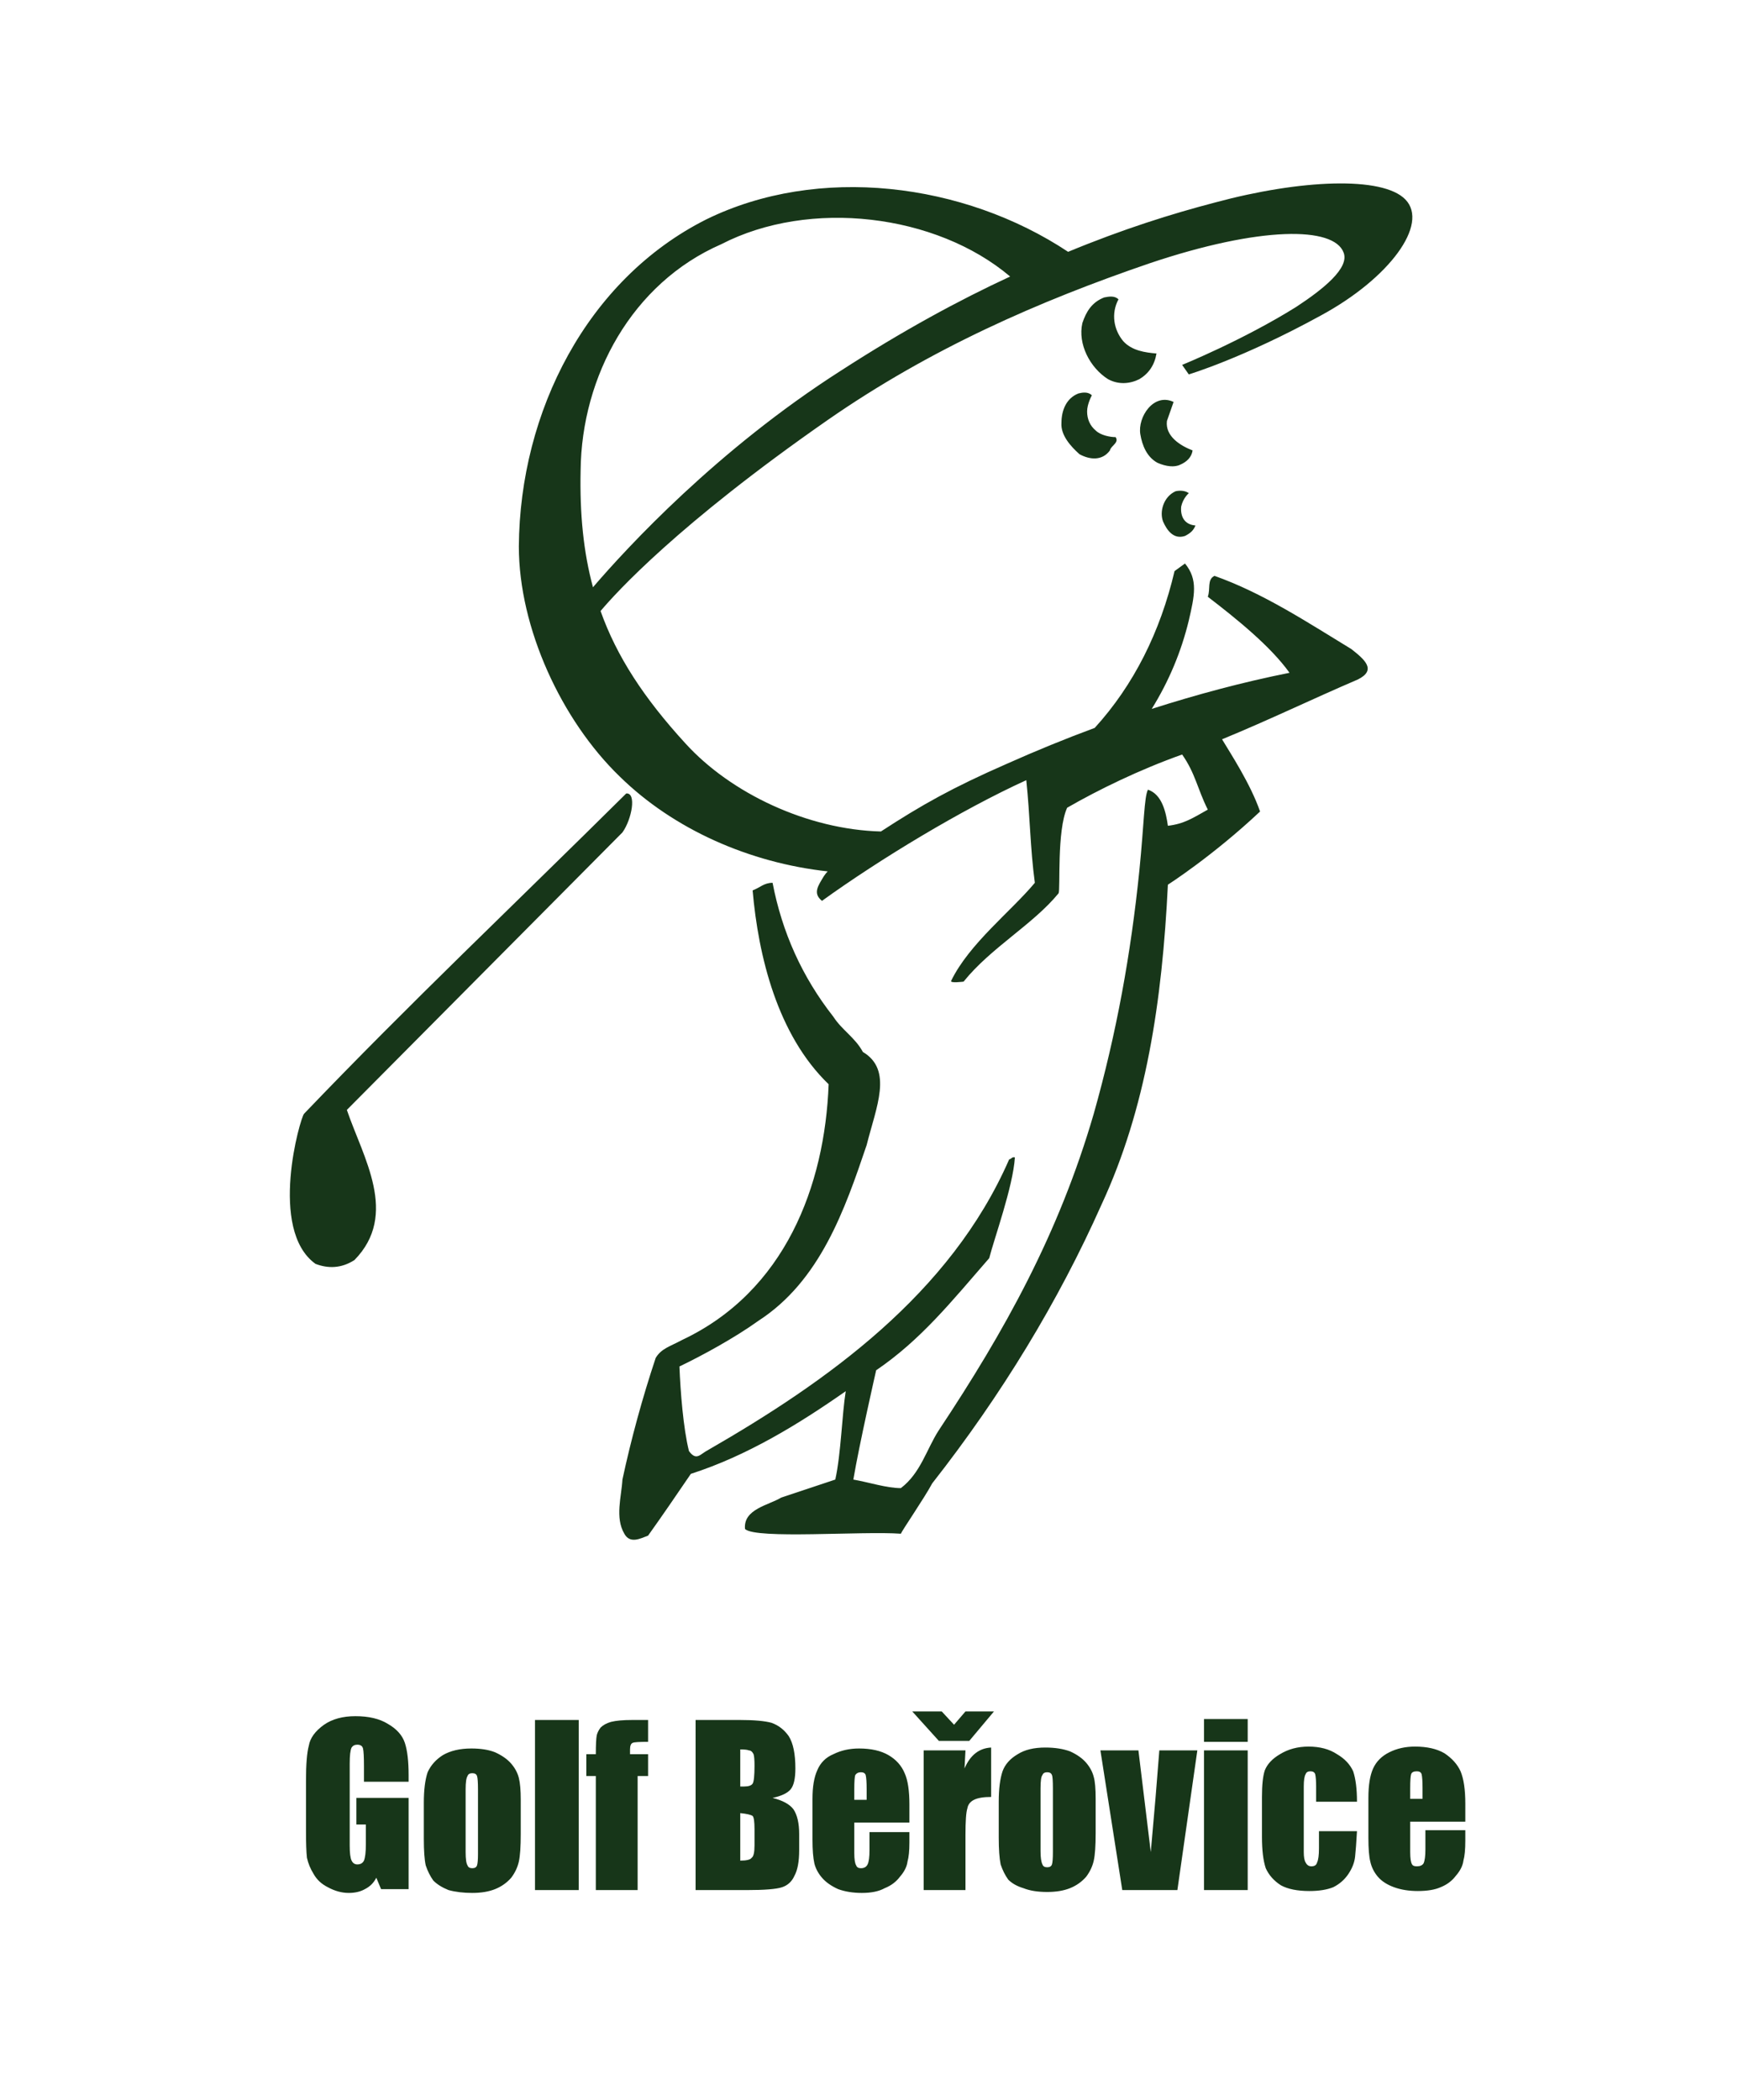
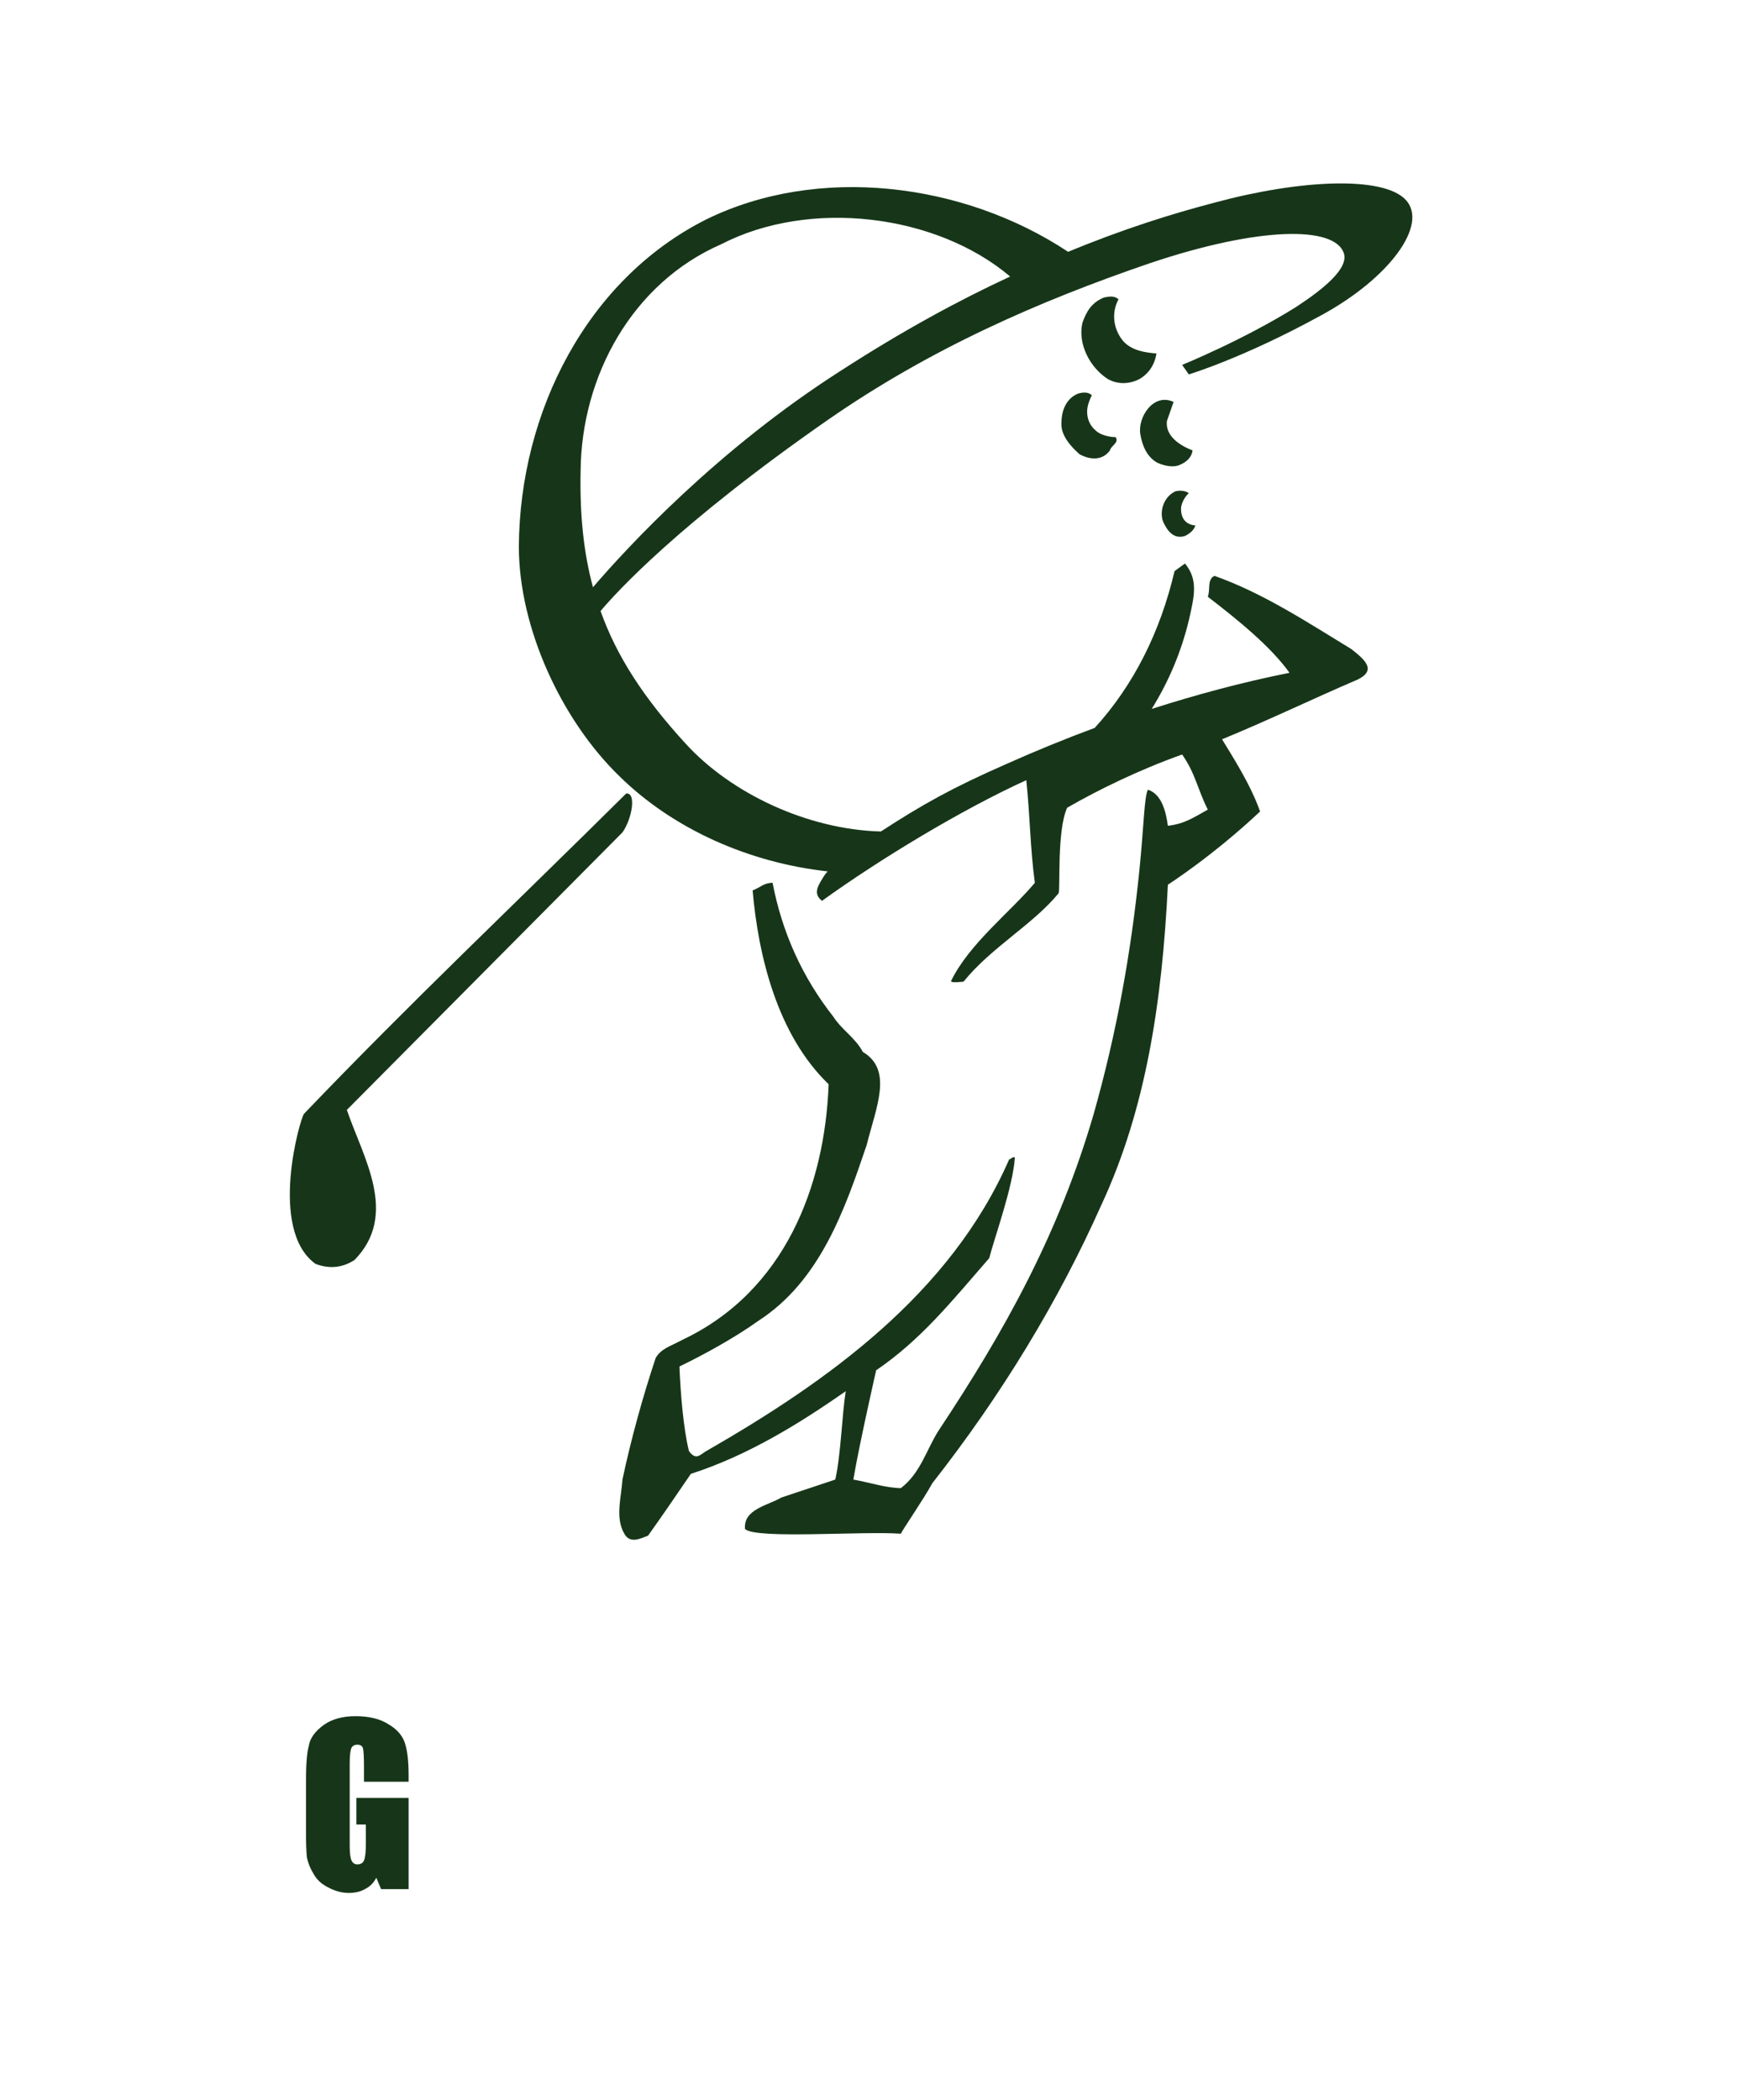
<svg xmlns="http://www.w3.org/2000/svg" version="1.2" viewBox="0 0 183 221" width="183" height="221">
  <title>Logo_Golf Berovice-křivky</title>
  <style>
		.s0 { fill: #173619 } 
	</style>
  <g id="Page 1">
    <path id="Path 1" fill-rule="evenodd" class="s0" d="m65.5 87.6c1-1.4 1.5-4.2 0.4-4.1-11.9 11.8-22.7 22-33.9 33.7-0.4 0.4-3.8 12.2 1.2 15.8 1.3 0.5 2.7 0.5 4.1-0.4 4.7-4.8 0.9-10.8-0.8-15.8zm82.4-66.6c-2.4-2.5-11.1-2.1-20 0.3-4.6 1.2-9.7 2.8-15.5 5.2-11-7.3-26.3-9.2-38.1-3.4-12.5 6.3-19.6 20.2-19.7 34.4 0 8.6 4.5 18.3 10.6 24.2 5.7 5.6 13.7 9.1 21.9 10q-0.2 0.2-0.4 0.5c-0.6 1-1.2 1.8-0.2 2.6 6.1-4.4 14.7-9.6 21.5-12.7 0.4 3.8 0.4 7.1 0.9 10.8-2.5 3-6.9 6.4-8.8 10.3-0.2 0.3 1.3 0.1 1.3 0.1 2.9-3.6 7.3-6 10-9.3 0.2-0.4-0.2-6.6 0.9-9 3.3-1.9 7.6-4 12.1-5.6 1.4 2 1.6 3.6 2.7 5.8-1.6 0.9-2.5 1.5-4.2 1.7-0.2-1.4-0.6-3.3-2.1-3.8-0.4 0.8-0.4 3.5-0.9 8.5-0.9 8.8-2.4 17.1-4.8 25.6-3.7 12.7-9.4 22.9-16.3 33.3-1.3 2-1.9 4.5-4 6.1-1.5 0-3.3-0.6-5-0.9 0.6-3.6 2.4-11.5 2.4-11.5 4.7-3.2 7.9-7.2 11.9-11.8 0.5-2 2.5-7.5 2.7-10.6-0.3-0.1-0.4 0.2-0.6 0.2-6.2 14.2-19.2 23.4-31.7 30.6-0.8 0.4-1.2 1.2-2 0.1-0.6-2.4-0.9-6.3-1-8.9 2.3-1.1 5.8-3 8.3-4.8 6.5-4.2 9.1-11.7 11.4-18.5 1-4 2.8-7.9-0.4-9.8-0.8-1.5-2.2-2.3-3.1-3.7-3.3-4.2-5.4-8.9-6.4-14.1-0.9 0-1.3 0.5-2.1 0.8 0.6 6.9 2.6 15.2 8 20.4-0.4 10.7-4.6 21.8-15.4 26.9-1.3 0.7-2.2 0.9-2.8 1.9-1.4 4.2-2.6 8.6-3.5 12.8-0.1 1.8-0.8 4 0.2 5.7 0.6 1.1 1.7 0.5 2.5 0.2 1.5-2.1 3-4.3 4.5-6.5 5.9-1.9 11.3-5.2 16.3-8.7-0.4 2.5-0.5 6.6-1.1 9.3l-5.7 1.9c-1.3 0.8-4 1.2-3.8 3.3 1.1 1.1 12.4 0.2 16.4 0.5 0.1-0.3 2.5-3.8 3.3-5.3 7.3-9.3 13.3-19.2 17.8-29.3 4.7-10.1 6.4-21.4 7-33.7 0 0 4.7-3 9.7-7.7-1-2.9-3.1-6.1-4-7.6 5.1-2.1 9.4-4.2 14.3-6.3 2-1 0.7-2.1-0.7-3.2-4.6-2.8-9.3-5.9-14.4-7.7-0.8 0.4-0.4 1.4-0.7 2.2 3 2.3 6.6 5.2 8.6 8-5 1-9.8 2.3-14.5 3.8 1.8-2.9 3.1-6 3.9-9.3 0.6-2.6 1-4.3-0.4-6l-1.1 0.8c-1.5 6.4-4.3 12-8.4 16.5q-4.6 1.7-9.3 3.8c-5.7 2.5-8.9 4.3-13.2 7.1-7.7-0.2-15.8-4-20.6-9.3-4.3-4.7-7.2-9.1-8.9-13.9 1.6-1.9 8.1-9.1 23.9-20.1 10.8-7.5 22.2-12.5 33.9-16.5 11.6-3.9 19.4-3.9 20.4-1.1 0.6 1.6-2.1 3.8-5 5.7-5.6 3.5-12 6.1-12 6.1l0.7 1c0 0 5.7-1.7 13.9-6.2 7.2-3.9 11.4-9.6 8.9-12.2zm-26.1 27.7c0.9 0.4 1.8 0.5 2.4 0.2 0.7-0.3 1.2-0.8 1.3-1.5-1.3-0.5-2.9-1.5-2.7-3.1l0.7-2c-2.1-1-3.8 1.6-3.5 3.4 0.2 1.2 0.7 2.4 1.8 3zm-8.3-7.3c-1.3 0.5-1.8 1.8-1.8 3.1-0.1 1.3 1 2.5 1.9 3.3 1.1 0.6 2.4 0.7 3.2-0.4 0.1-0.5 1-0.8 0.6-1.4-0.6 0-1.6-0.2-2.1-0.7-0.6-0.5-0.9-1.2-0.9-2 0-0.8 0.5-1.7 0.5-1.7-0.4-0.4-1-0.3-1.4-0.2zm6.4-1.5q1.5-0.9 1.8-2.7c-1.2-0.1-2.6-0.3-3.5-1.3-1-1.2-1.3-2.9-0.5-4.4-0.4-0.4-1-0.3-1.5-0.2-1.3 0.5-1.9 1.5-2.3 2.7-0.5 2.2 0.8 4.7 2.7 5.9 1.1 0.6 2.3 0.5 3.3 0zm-31.4-0.9c-13 8.3-22.5 18.6-26.1 22.8-1-3.7-1.4-7.7-1.3-12.3 0.1-9.9 5.4-19.7 14.8-23.8 9.3-4.8 22.6-3.2 30.4 3.4-5.4 2.5-11.3 5.7-17.8 9.9zm36.2 17.4c0.6-0.3 0.9-0.6 1.1-1.1-1.2-0.1-1.6-1-1.5-2 0.2-0.9 0.8-1.4 0.8-1.4-0.4-0.3-1-0.3-1.4-0.2-1.3 0.6-1.7 2.2-1.3 3.2 0.4 0.9 1.1 1.9 2.3 1.5zm-81.7 131.1h-4.7v-1.6q0-1.5-0.1-1.9-0.1-0.4-0.6-0.4-0.4 0-0.6 0.3-0.2 0.4-0.2 1.7v8.6q0 1.2 0.2 1.6 0.2 0.4 0.6 0.4 0.5 0 0.7-0.4 0.2-0.5 0.2-1.7v-2.1h-1v-2.8h5.5v9.6h-2.9l-0.5-1.2q-0.4 0.8-1.2 1.2-0.7 0.4-1.7 0.4-1.1 0-2.2-0.6-1-0.5-1.5-1.4-0.5-0.8-0.7-1.7-0.1-0.9-0.1-2.8v-5.3q0-2.6 0.3-3.7 0.2-1.2 1.6-2.2 1.3-0.9 3.3-0.9 2.1 0 3.4 0.8 1.4 0.8 1.8 2 0.4 1.2 0.4 3.4z" />
-     <path id="Path 2" fill-rule="evenodd" class="s0" d="m54.8 189.4v3.6q0 2-0.2 2.9-0.2 0.9-0.8 1.7-0.7 0.8-1.7 1.2-1 0.4-2.4 0.4-1.4 0-2.5-0.3-1-0.4-1.6-1-0.5-0.7-0.8-1.6-0.2-0.9-0.2-2.8v-3.8q0-2 0.4-3.2 0.5-1.1 1.6-1.8 1.2-0.7 3-0.7 1.5 0 2.5 0.4 1.1 0.5 1.7 1.2 0.6 0.7 0.8 1.5 0.2 0.8 0.2 2.3zm-4.5-1.1q0-1.1-0.1-1.4-0.1-0.3-0.5-0.3-0.4 0-0.5 0.3-0.2 0.3-0.2 1.4v6.6q0 1.1 0.2 1.4 0.1 0.3 0.5 0.3 0.4 0 0.5-0.3 0.1-0.3 0.1-1.2zm6 10.6h4.6v-17.9h-4.6zm11.9-17.9v2.3q-1.4 0-1.6 0.1-0.3 0.1-0.3 0.7v0.5h1.9v2.3h-1.1v12h-4.4v-12h-1v-2.3h1q0-1.5 0.1-2 0.1-0.4 0.4-0.8 0.4-0.4 1.1-0.6 0.8-0.2 2.2-0.2zm5 0h4.7q2.2 0 3.3 0.3 1.1 0.4 1.8 1.4 0.7 1.1 0.7 3.4 0 1.6-0.5 2.2-0.5 0.6-1.9 0.9 1.6 0.4 2.2 1.2 0.6 0.9 0.6 2.6v1.7q0 1.8-0.5 2.7-0.4 0.9-1.3 1.2-0.9 0.3-3.7 0.3h-5.4zm4.7 3.1v3.9q0.3 0 0.4 0 0.7 0 0.9-0.3 0.2-0.3 0.2-1.9 0-0.9-0.1-1.2-0.2-0.4-0.5-0.4-0.2-0.1-0.9-0.1zm0 6.7v5q1 0 1.2-0.3 0.3-0.2 0.3-1.3v-1.7q0-1.2-0.2-1.4-0.3-0.2-1.3-0.3zm17.8 1h-5.8v3.2q0 1 0.2 1.3 0.1 0.3 0.5 0.3 0.5 0 0.7-0.4 0.2-0.4 0.2-1.5v-1.9h4.2v1.1q0 1.3-0.2 2-0.1 0.8-0.8 1.6-0.6 0.8-1.6 1.2-0.9 0.5-2.4 0.5-1.4 0-2.5-0.4-1.1-0.5-1.7-1.2-0.6-0.7-0.8-1.5-0.2-0.9-0.2-2.5v-4.3q0-1.9 0.5-3 0.5-1.2 1.7-1.7 1.2-0.6 2.7-0.6 1.9 0 3.1 0.7 1.2 0.7 1.7 1.9 0.5 1.1 0.5 3.3zm-4.5-2.4v-1.1q0-1.1-0.1-1.5-0.1-0.3-0.5-0.3-0.4 0-0.6 0.3-0.1 0.3-0.1 1.5v1.1zm10.4-5.2l-0.1 1.9q0.9-2.1 2.8-2.2v5.2q-1.2 0-1.8 0.3-0.6 0.3-0.7 0.9-0.2 0.6-0.2 2.8v5.8h-4.4v-14.7zm-1.2-2.7l1.2-1.4h3l-2.6 3.1h-3.2l-2.8-3.1h3.1zm14.9 7.8v3.6q0 2-0.2 2.9-0.2 0.9-0.8 1.7-0.7 0.8-1.7 1.2-1 0.4-2.4 0.4-1.5 0-2.5-0.4-1-0.3-1.6-0.9-0.5-0.7-0.8-1.6-0.2-1-0.2-2.8v-3.8q0-2 0.4-3.2 0.4-1.1 1.6-1.8 1.1-0.7 2.9-0.7 1.5 0 2.6 0.4 1.1 0.5 1.7 1.2 0.6 0.7 0.8 1.5 0.2 0.7 0.2 2.3zm-4.5-1.1q0-1.2-0.1-1.4-0.1-0.3-0.5-0.3-0.4 0-0.5 0.3-0.2 0.2-0.2 1.4v6.6q0 1 0.2 1.4 0.1 0.3 0.5 0.3 0.4 0 0.5-0.3 0.1-0.3 0.1-1.3zm15.2-4l-2.1 14.7h-5.8l-2.3-14.7h4l1.3 10.7q0.1-1.2 0.5-5.7 0.2-2.6 0.4-5zm0.7 0h4.6v14.7h-4.6zm0-3.3h4.6v2.4h-4.6zm16.1 8.7h-4.3v-1.6q0-0.9-0.1-1.3-0.1-0.3-0.5-0.3-0.4 0-0.5 0.3-0.2 0.3-0.2 1.3v6.9q0 0.8 0.2 1.1 0.2 0.4 0.6 0.4 0.5 0 0.6-0.4 0.2-0.4 0.2-1.5v-1.8h4q-0.1 1.8-0.2 2.7-0.1 0.9-0.7 1.8-0.6 0.9-1.6 1.4-1 0.4-2.5 0.4-1.9 0-3-0.6-1.1-0.7-1.6-1.8-0.4-1.2-0.4-3.3v-4.2q0-1.9 0.3-2.8 0.4-1 1.6-1.7 1.3-0.8 3-0.8 1.8 0 3 0.8 1.2 0.7 1.7 1.8 0.4 1.2 0.4 3.2zm11.4 2.1h-5.8v3.2q0 1 0.2 1.3 0.1 0.2 0.5 0.2 0.5 0 0.7-0.3 0.2-0.4 0.2-1.5v-2h4.2v1.1q0 1.4-0.2 2.1-0.1 0.8-0.8 1.6-0.6 0.8-1.6 1.2-0.9 0.4-2.4 0.4-1.4 0-2.5-0.4-1.1-0.4-1.7-1.1-0.6-0.7-0.8-1.6-0.2-0.8-0.2-2.5v-4.2q0-2 0.5-3.1 0.5-1.1 1.7-1.7 1.2-0.6 2.7-0.6 1.9 0 3.1 0.7 1.2 0.8 1.7 1.9 0.5 1.2 0.5 3.4zm-4.5-2.4v-1.1q0-1.1-0.1-1.5-0.1-0.3-0.5-0.3-0.5 0-0.6 0.3-0.1 0.3-0.1 1.5v1.1z" />
  </g>
</svg>